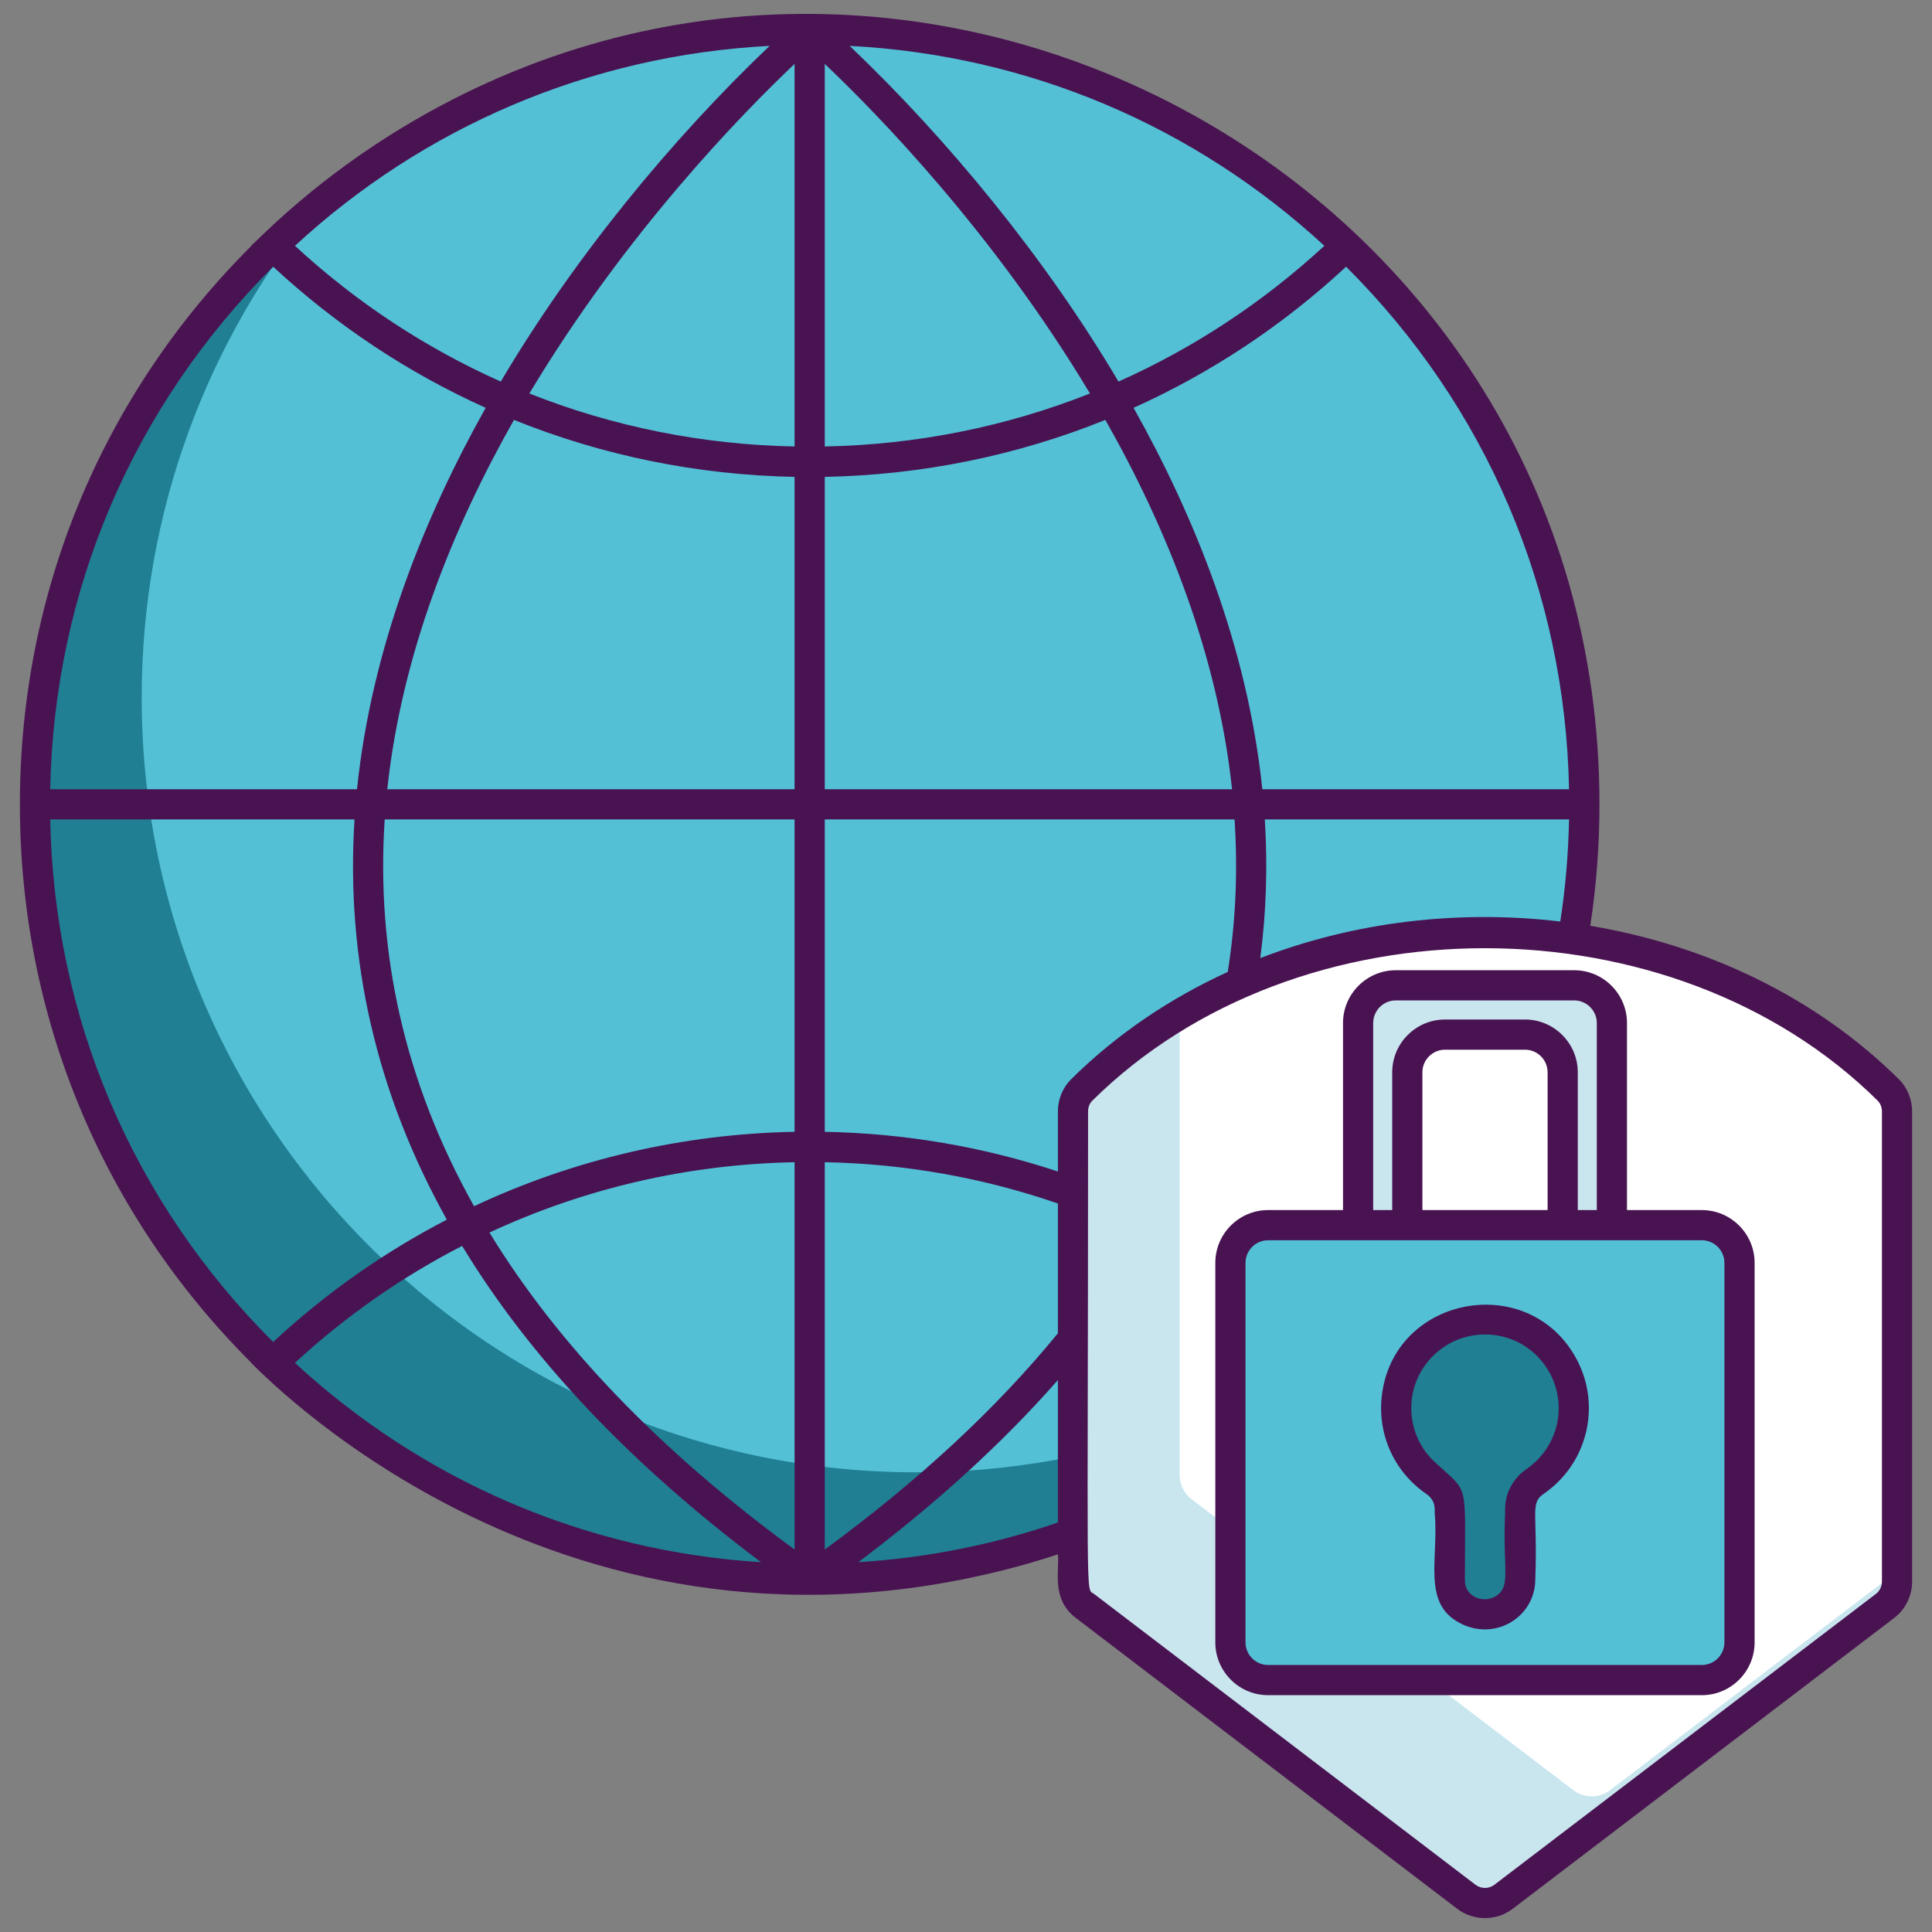
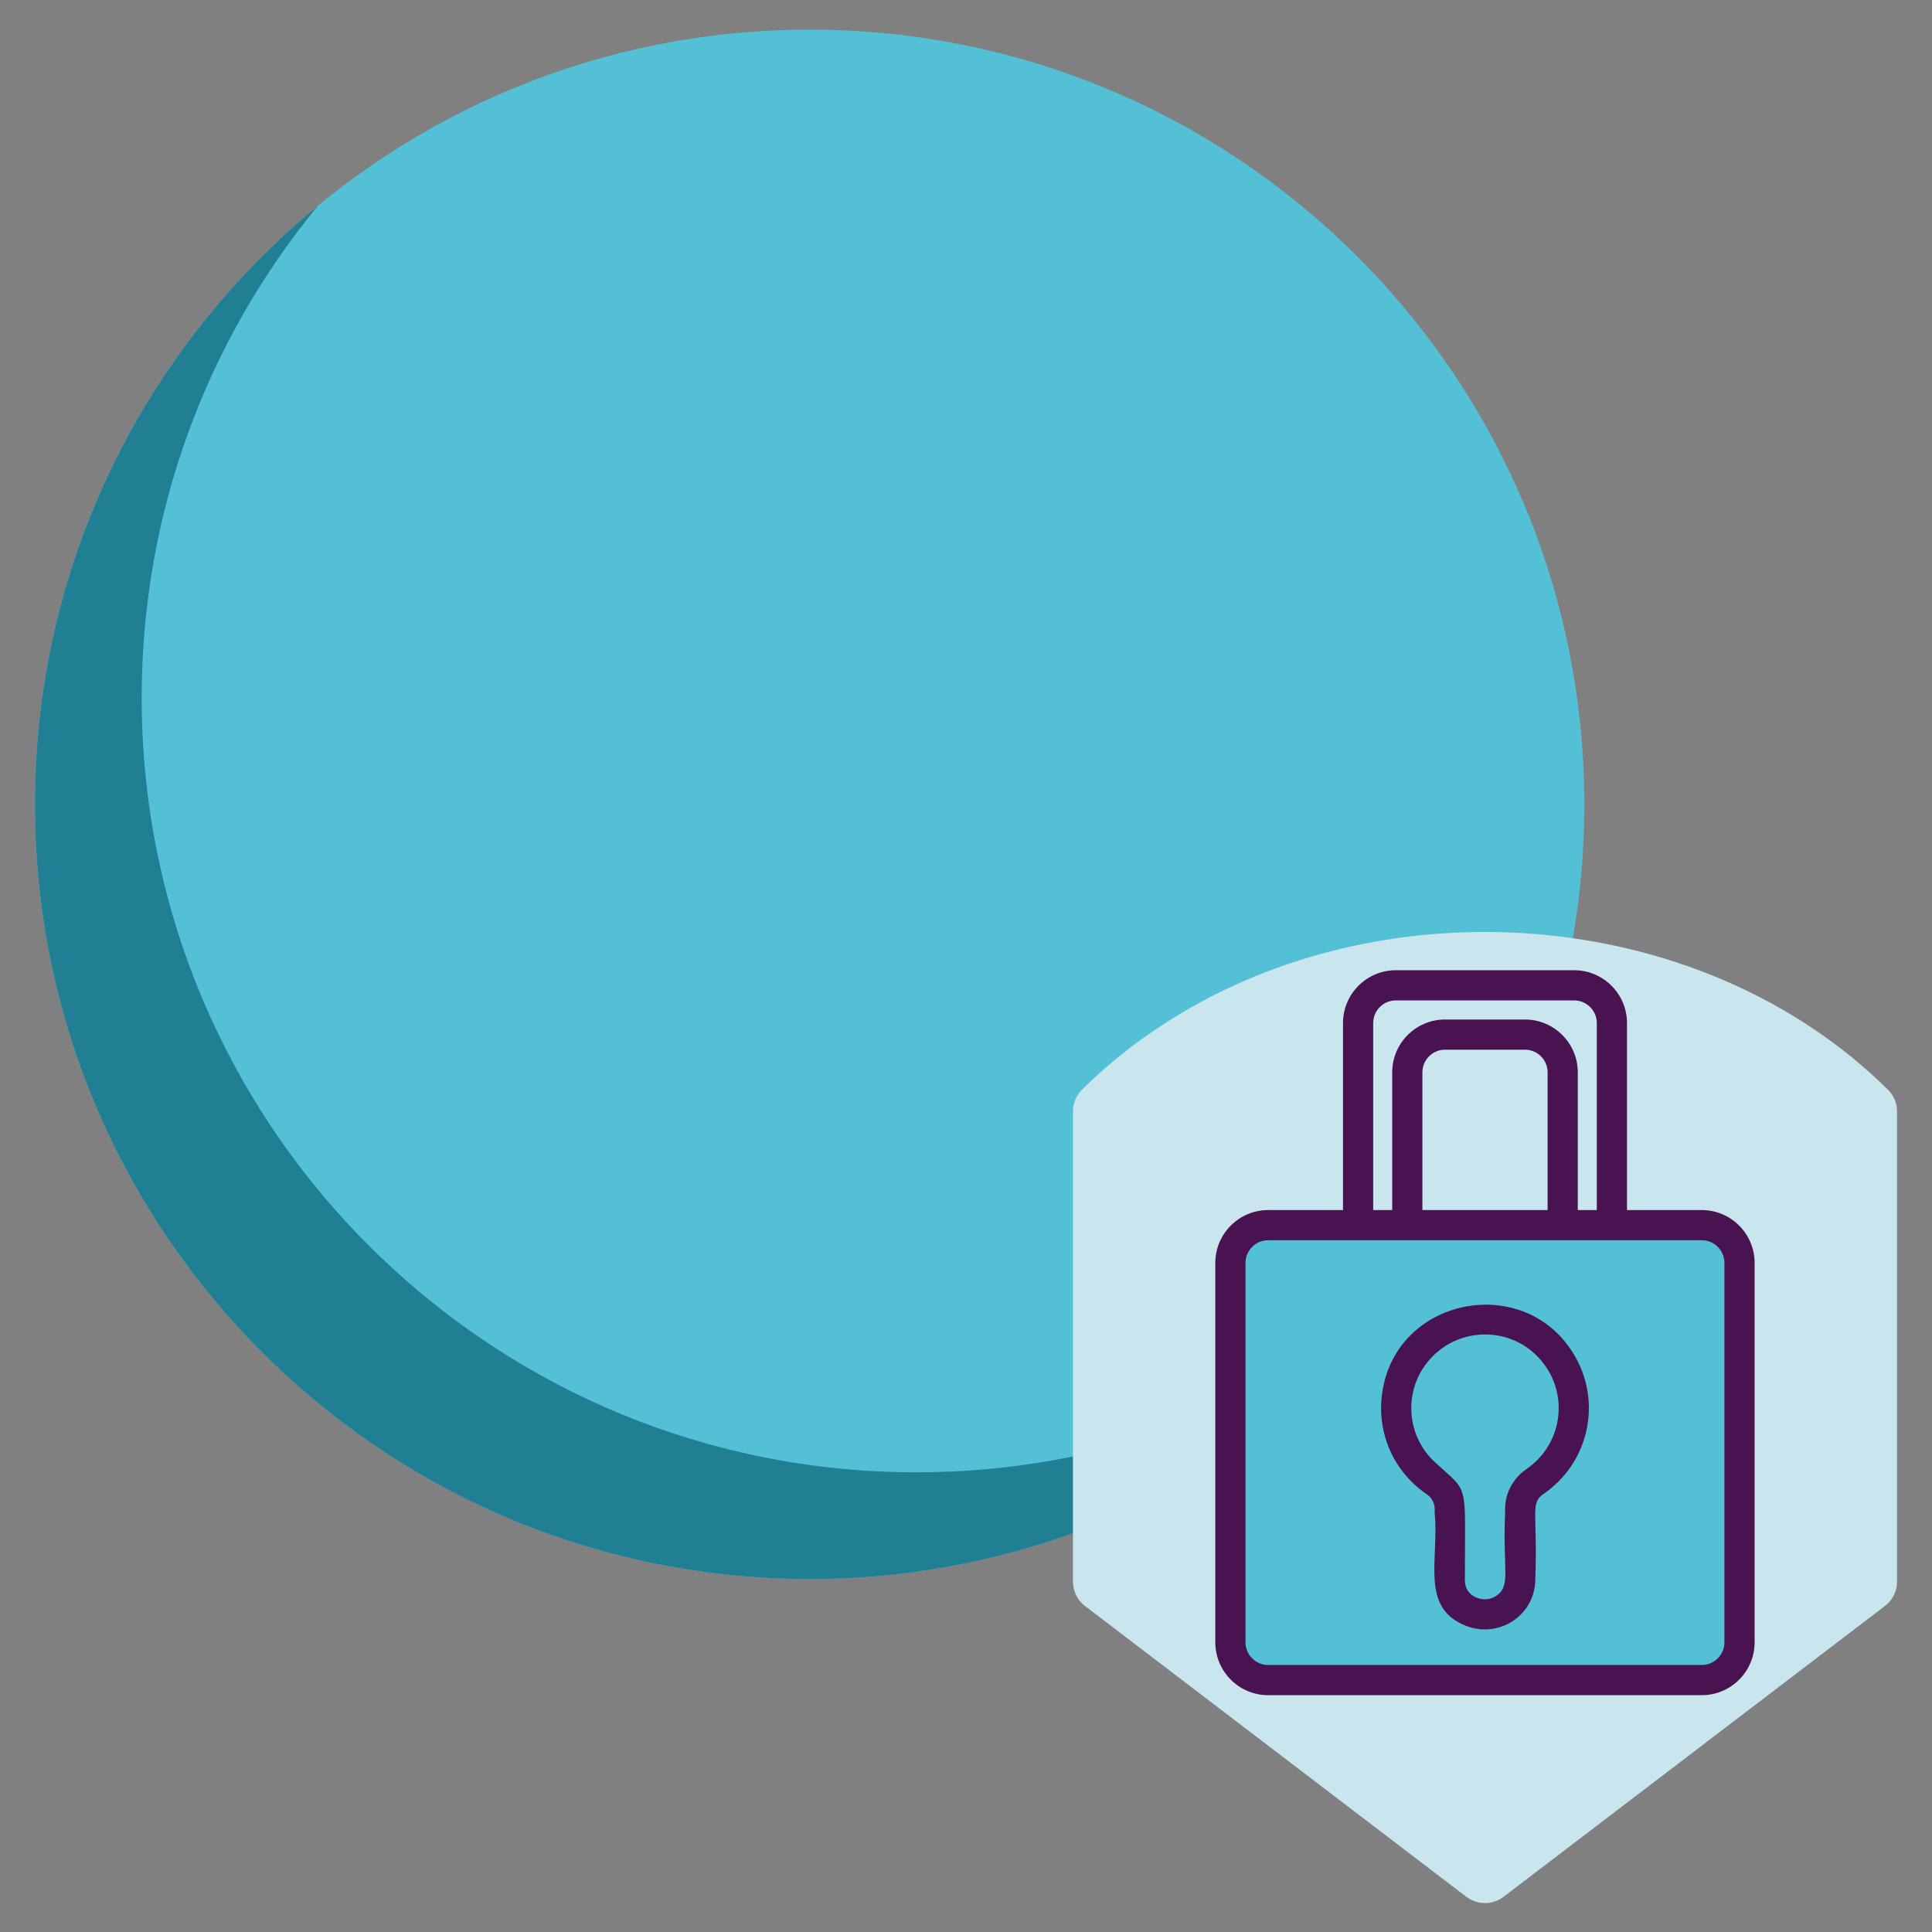
<svg xmlns="http://www.w3.org/2000/svg" fill="none" height="256" viewBox="0 0 256 256" width="256">
  <rect x="0" y="0" width="256" height="256" fill="#808080" stroke="none" />
  <path d="m209.932 106.58c0 29.08-12.09 55.34-31.53 74.01-18.44 17.74-43.51 28.64-71.12 28.64-27.61 0-52.68-10.9-71.12-28.64-19.44-18.67-31.53-44.93-31.53-74.01s12.09-55.34 31.53-74.01c18.44-17.74 43.51-28.64 71.12-28.64 27.61 0 52.68 10.9 71.12 28.64 19.44 18.67 31.53 44.93 31.53 74.01z" fill="#53c0d6" />
  <path d="m186.605 171.73c-2.55 3.11-5.3 6.07-8.2 8.86-18.44 17.74-43.51 28.64-71.12 28.64s-52.68-10.9-71.12-28.64c-19.44-18.67-31.53-44.93-31.53-74.01s12.09-55.34 31.53-74.01c1.91-1.84 3.89-3.6 5.94-5.28-14.58 17.72-23.33 40.42-23.33 65.15 0 29.08 12.09 55.34 31.53 74.01 18.44 17.74 43.51 28.64 71.12 28.64 24.75 0 47.46-8.76 65.18-23.36z" fill="#207f93" />
  <path d="m251.365 147.27v62.31c0 1.26-.59 2.46-1.6 3.22l-50.54 38.54c-1.45 1.1-3.46 1.1-4.92 0l-50.54-38.54c-1-.76-1.59-1.96-1.59-3.22v-62.31c0-1.07.41-2.1 1.16-2.85 3.94-3.9 8.31-7.25 12.98-10.05 28.96-17.39 69.73-13.85 93.88 10.05.76.75 1.17 1.78 1.17 2.85z" fill="#c9e6ef" />
-   <path d="m251.365 147.27v60.96l-38 28.96c-1.45 1.11-3.46 1.11-4.91 0l-50.55-38.53c-1-.77-1.59-1.96-1.59-3.22v-61.07c28.96-17.39 69.73-13.85 93.88 10.05.76.75 1.17 1.78 1.17 2.85z" fill="#fff" />
  <path d="m225.499 222.618h-57.462c-2.75 0-5-2.25-5-5v-50.276c0-2.75 2.25-5 5-5h57.462c2.75 0 5 2.25 5 5v50.276c0 2.75-2.25 5-5 5z" fill="#53c0d6" />
-   <path d="m208.535 186.591c0-6.943-6.014-12.482-13.116-11.691-5.227.582-9.525 4.711-10.287 9.915-.694 4.744 1.447 9.047 4.979 11.475 1.215.835 1.992 2.169 1.992 3.643v9.498c0 1.578.812 3.086 2.202 3.834 3.533 1.903 7.13-.657 7.13-4.016v-9.339c0-1.461.771-2.783 1.976-3.608 3.093-2.121 5.124-5.678 5.124-9.711z" fill="#207f93" />
  <path d="m208.58 130.56h-23.62c-2.75 0-5 2.25-5 5v26.78h6.51v-20.25c0-2.76 2.24-5 5-5h10.6c2.76 0 5 2.24 5 5v20.25h6.51v-26.78c0-2.75-2.25-5-5-5z" fill="#c9e6ef" />
  <g fill="#491352">
-     <path d="m251.605 143c-11.097-10.984-25.593-17.765-40.884-20.328.001-.008.003-.015.004-.022.8-5.27 1.21-10.63 1.21-16.07 0-82.77-91.5-132.07-160.37-88.6-10.78 6.8-17.34 13.76-18.29 14.59l.02.02c-19.79 19.75-30.66 45.94-30.66 73.99s10.87 54.25 30.66 73.99l-.02.02c.53.35 39.54 42.52 99.55 27.5 2.55-.64 5-1.35 7.35-2.13.248 2.031-.961 5.897 2.38 8.43l50.54 38.54c1.08.82 2.38 1.23 3.67 1.23 1.3 0 2.59-.41 3.67-1.23l50.55-38.54c1.49-1.13 2.38-2.93 2.38-4.81v-62.31c0-1.61-.64-3.16-1.76-4.27zm-149.63-136.92c-12.99 12.37-25.93 28.1-35.62 44.48-9.91-4.42-19.12-10.46-27.27-17.99 17-15.7 39-25.25 62.89-26.49zm-65.78 29.26c8.42 7.81 17.92 14.09 28.16 18.7-8.06 14.37-15.11 31.73-17.05 50.54h-40.65c.51-26.26 10.93-50.7 29.54-69.24zm-29.54 73.24h40.32c-1.18 18.56 2.91 36.3 12.23 53.03-8.28 4.29-16.02 9.72-23.01 16.21-18.61-18.54-29.03-42.98-29.54-69.24zm32.43 72.01c6.72-6.21 14.18-11.4 22.15-15.5 9.02 14.87 22.25 28.88 39.61 41.91-23.36-1.47-44.87-10.83-61.76-26.41zm66.2 24.73c-17.83-13.06-31.33-27.1-40.43-42 12.54-5.84 26.26-9.05 40.43-9.32zm0-55.35c-14.89.28-29.31 3.68-42.47 9.86-9.3-16.6-12.99-33.75-11.84-51.25h54.31zm0-45.39h-53.97c1.91-17.82 8.61-34.51 16.79-48.94 11.7 4.72 24.26 7.3 37.18 7.55zm0-45.42c-12.2-.23-24.07-2.63-35.14-7.02 12.82-21.42 28.44-37.33 35.14-43.67zm61.709 67.795c0-.001 0-.003.001-.004.79-6.03.99-12.15.6-18.37h40.31c-.09 4.57-.47 9.08-1.16 13.51-.001.005-.002.01-.002.015-13.387-1.591-27.2.006-39.749 4.849zm40.911-22.375h-40.64c-1.95-18.81-8.99-36.17-17.06-50.54 10.24-4.61 19.75-10.89 28.16-18.7 18.61 18.54 29.04 42.98 29.54 69.24zm-32.42-72.01c-8.16 7.53-17.37 13.57-27.28 17.99-9.66-16.34-22.59-32.07-35.62-44.48 23.68 1.23 45.68 10.6 62.9 26.49zm-66.2-24.1c6.69 6.34 22.32 22.24 35.14 43.67-11.08 4.39-22.95 6.79-35.14 7.02zm0 54.72c12.91-.25 25.48-2.83 37.18-7.55 8.18 14.42 14.88 31.11 16.79 48.94h-53.97zm0 45.39h54.3c.45 6.89.15 13.62-.9 20.18-.001.008-.003.017-.004.025-7.62 3.486-14.678 8.209-20.746 14.215-1.12 1.11-1.76 2.66-1.76 4.27v7.96c-9.87-3.27-20.26-5.06-30.89-5.26zm0 45.42c10.65.2 21.05 2.07 30.89 5.47v17.2c-8.18 10-18.49 19.56-30.89 28.65zm4.44 53c10.26-7.71 19.09-15.76 26.45-24.13v18.87c-8.39 2.89-17.26 4.68-26.45 5.26zm135.64 2.58c0 .64-.3 1.25-.81 1.63l-50.54 38.53c-.73.56-1.76.56-2.49.01l-50.55-38.54c-1.182-.898-.8 3.375-.8-63.94 0-.55.2-1.07.57-1.43 27.298-27.017 76.93-26.842 104.05 0 .36.36.57.88.57 1.43z" />
    <path d="m225.495 160.34h-9.91v-24.78c0-3.86-3.14-7-7-7h-23.63c-3.86 0-7 3.14-7 7v24.78h-9.92c-3.86 0-7 3.14-7 7v50.28c0 3.86 3.14 7 7 7h57.46c3.86 0 7-3.14 7-7v-50.28c0-3.86-3.14-7-7-7zm-43.54-24.78c0-1.65 1.34-3 3-3h23.63c1.65 0 3 1.35 3 3v24.78h-2.52v-18.25c0-3.86-3.15-7-7-7h-10.59c-3.86 0-7 3.14-7 7v18.25h-2.52zm23.11 6.53v18.25h-16.59v-18.25c0-1.66 1.35-3 3-3h10.59c1.65 0 3 1.34 3 3zm23.43 75.53c0 1.65-1.34 3-3 3h-57.46c-1.65 0-3-1.35-3-3v-50.28c0-1.65 1.35-3 3-3h57.46c1.66 0 3 1.35 3 3z" />
    <path d="m183.155 184.52c-.783 5.318 1.493 10.445 5.82 13.42 1.421.967 1.082 2.308 1.13 2.55.552 5.992-1.704 11.868 3.25 14.53 4.725 2.557 10.08-.749 10.08-5.77.334-8.816-.74-10.047 1.1-11.3 5.797-3.985 7.579-11.515 4.53-17.55-6.076-11.993-24.02-8.927-25.91 4.12zm20.01 9.44c-.846.755-1.765 1.102-2.69 2.53-1.276 1.924-1.005 3.717-1.04 4-.358 7.564.888 9.747-1.31 11.05-1.582.949-4.02.035-4.02-2.11 0-13.321.609-11.453-3.73-15.47-3.71-3.195-4.38-8.577-1.9-12.53 3.826-6.072 12.68-6.215 16.59.01 2.515 4.052 1.749 9.351-1.9 12.52z" />
  </g>
</svg>